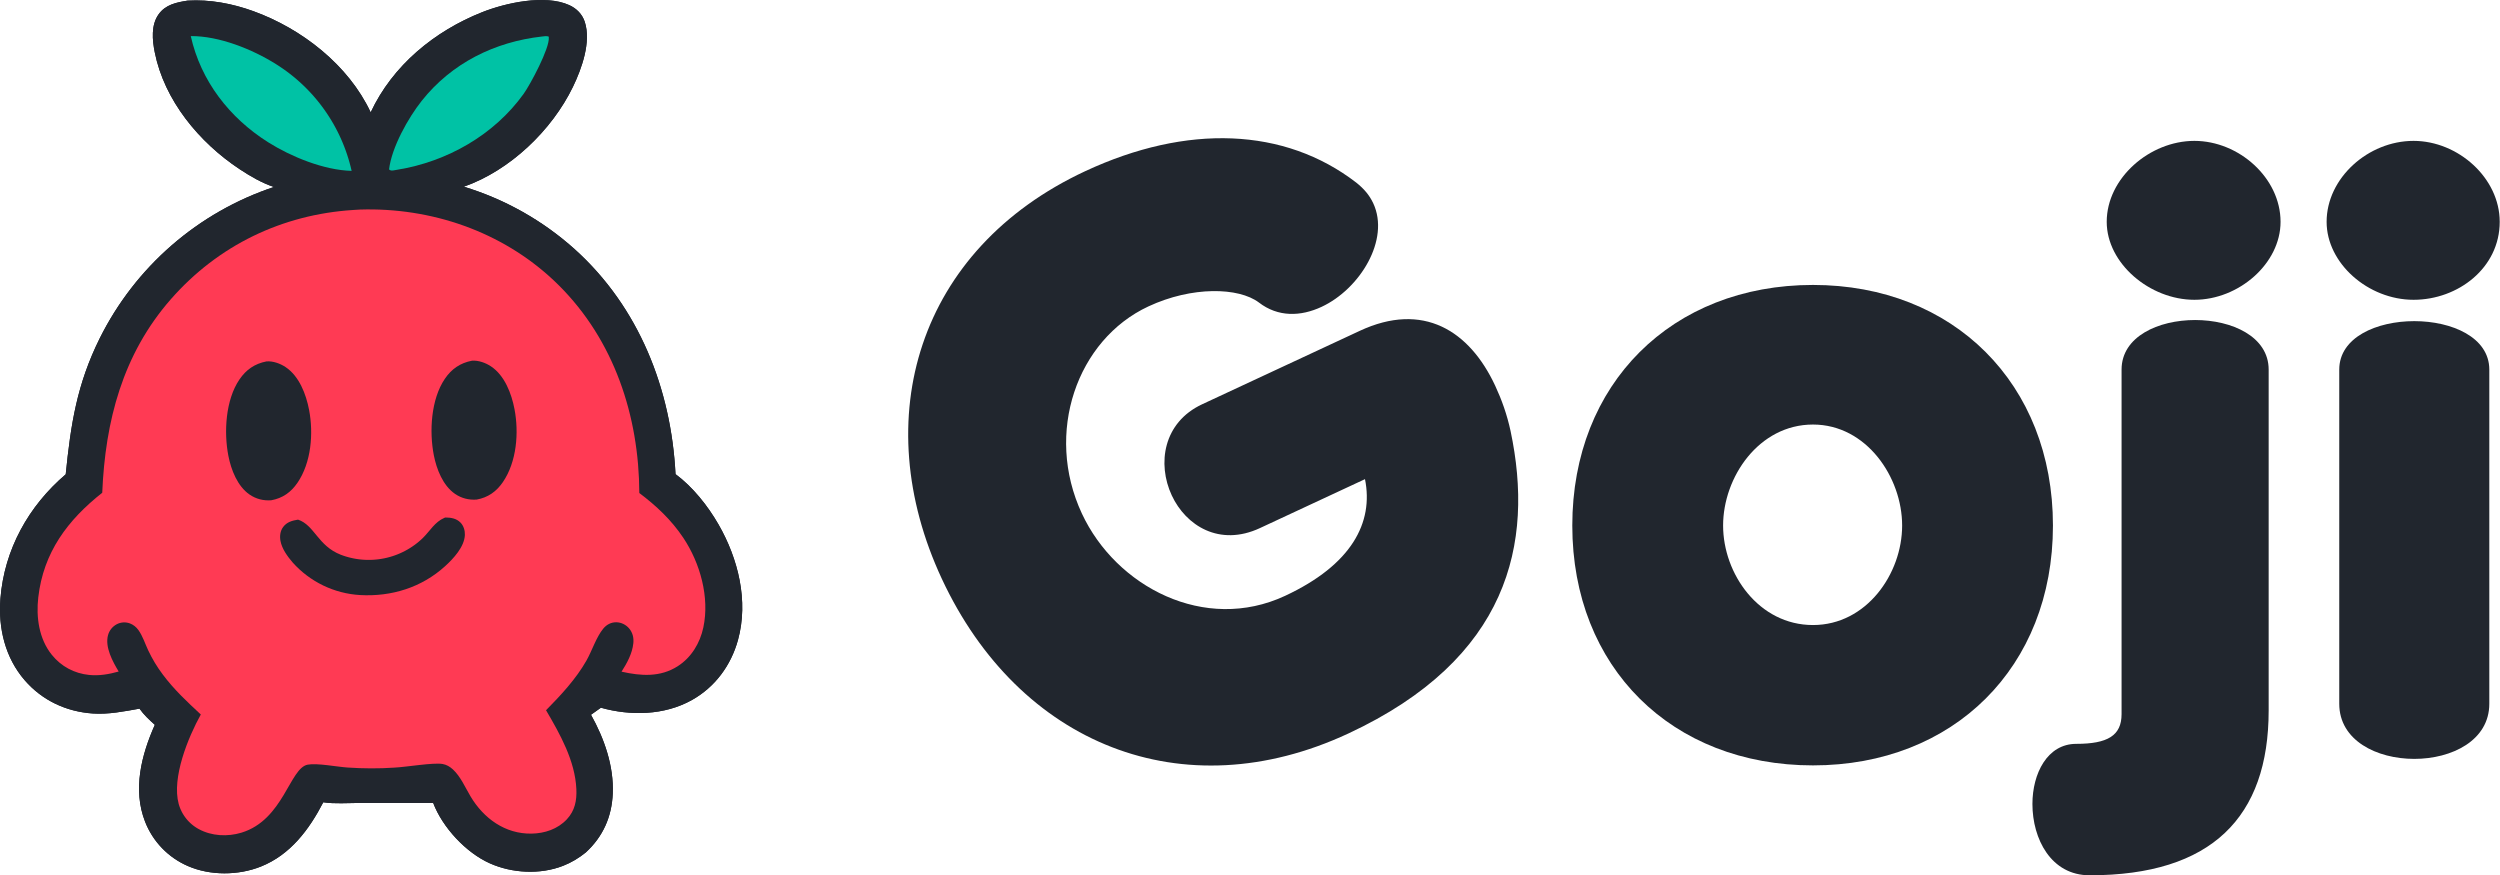
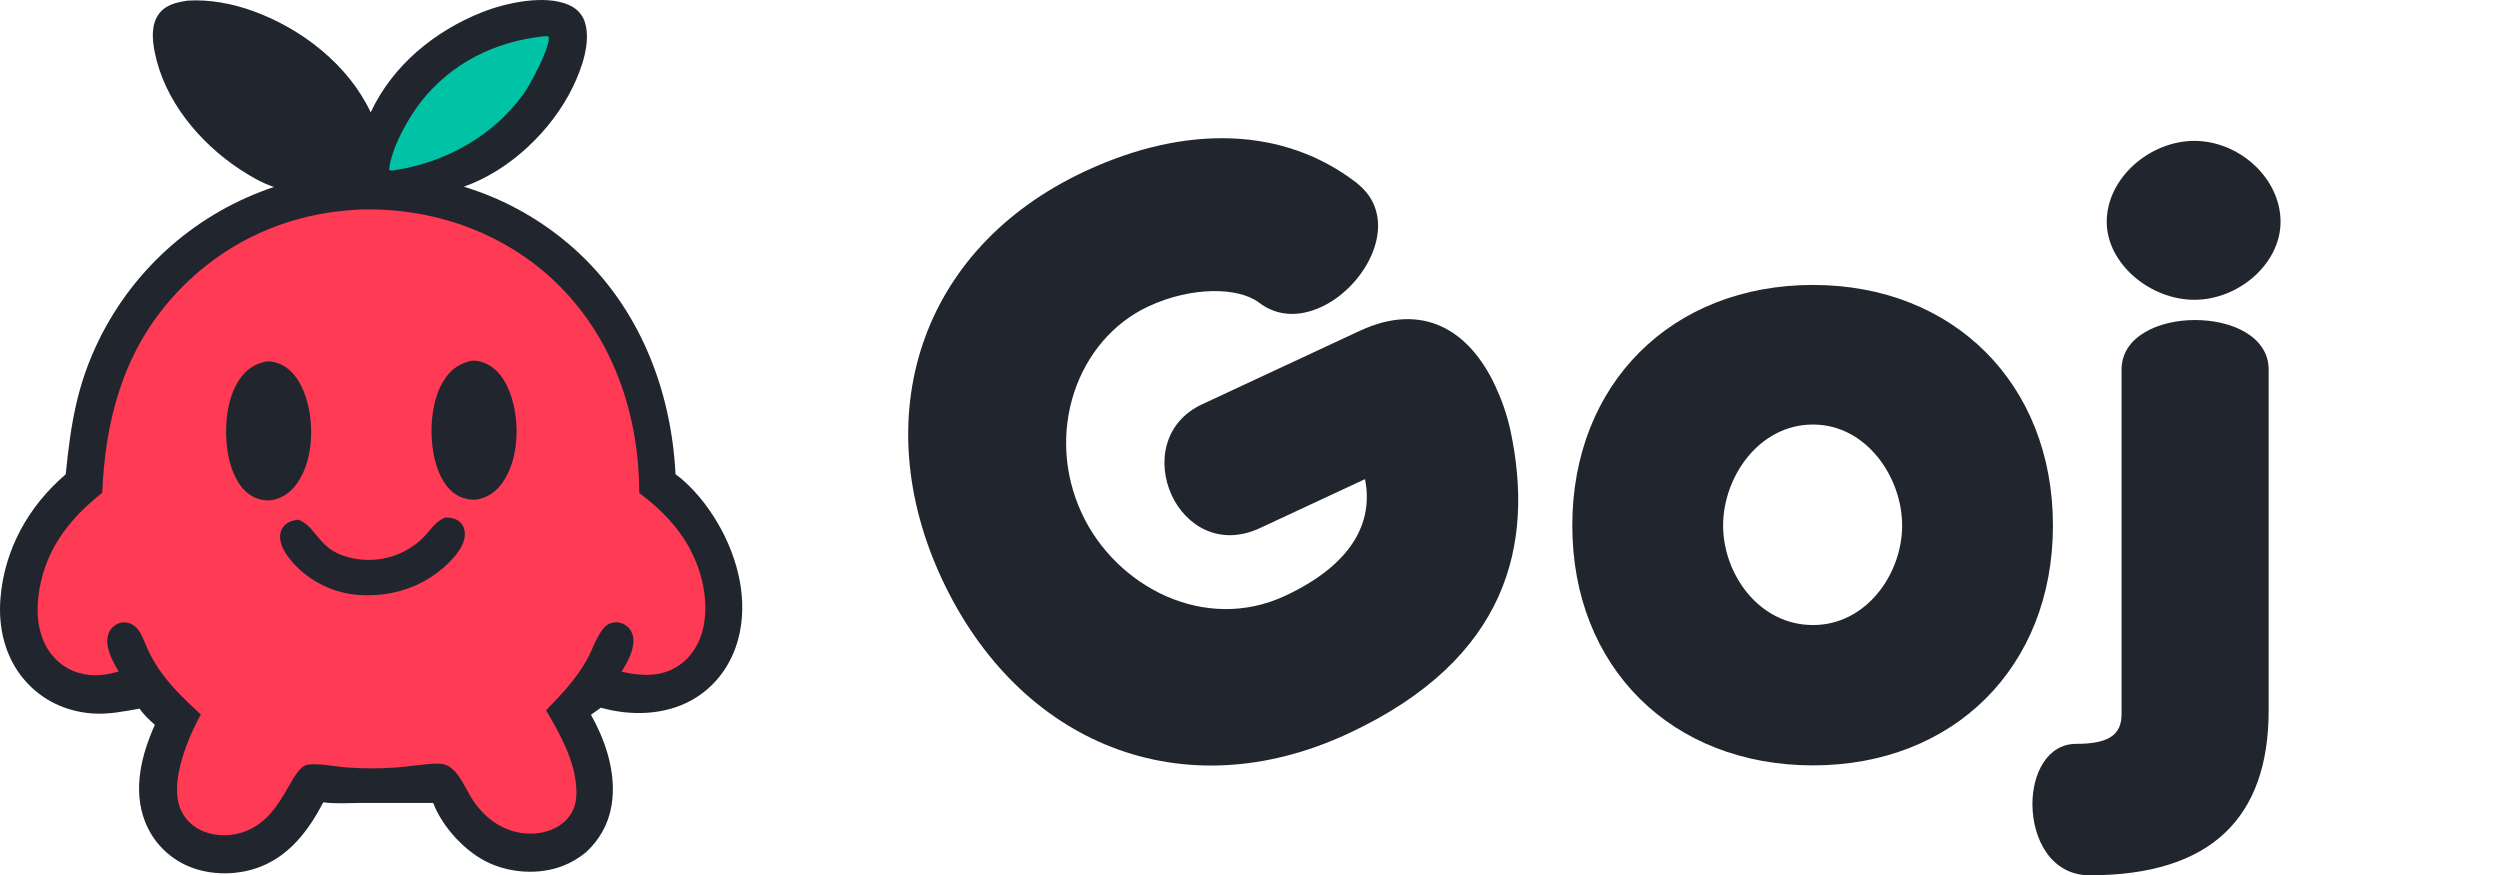
<svg xmlns="http://www.w3.org/2000/svg" width="2165" height="758" viewBox="0 0 2165 758" fill="none">
  <path d="M1294.84 334.039C1300.54 346.279 1305.08 359.063 1308.15 373.245C1328.77 470.768 1306.45 570.56 1167.67 635.211C1024.22 702.036 882.469 644.62 815.617 501.231C750.939 362.505 794.7 215.833 939.897 148.194C1027.95 107.175 1112.48 110.366 1174.48 158.105C1181.24 163.47 1185.98 169.067 1189.24 176.061C1203.92 207.537 1177.7 250.258 1144.46 265.741C1126.39 274.162 1106.8 274.774 1090.17 261.945C1072.69 248.805 1032.42 247.696 994.52 265.353C932.709 294.147 904.296 374.784 936.906 444.729C966.528 508.264 1043.42 548.357 1112.81 516.032C1170.54 489.139 1189.68 452.553 1182.08 414.943L1091.12 457.319C1056.13 473.618 1026.99 455.266 1014.76 429.036C1001.99 401.64 1007.29 365.824 1041.11 350.069L1177.56 286.504C1232.38 260.97 1272.55 286.243 1294.84 334.039Z" fill="#21262E" />
  <path d="M1777.85 455.113C1777.85 577.94 1691.64 662.825 1570.05 662.825C1447.82 662.825 1361.61 577.94 1361.61 455.113C1361.61 332.286 1447.82 246.758 1570.05 246.758C1691.64 246.758 1777.85 332.286 1777.85 455.113ZM1647.25 455.113C1647.25 413.313 1616.37 367.655 1570.05 367.655C1523.09 367.655 1492.21 413.313 1492.21 455.113C1492.21 496.913 1523.09 541.285 1570.05 541.285C1616.37 541.285 1647.25 496.913 1647.25 455.113Z" fill="#21262E" />
  <path d="M1974.96 192.097C1974.96 228.109 1938.93 259.619 1900.33 259.619C1861.73 259.619 1824.42 228.109 1824.42 192.097C1824.42 154.155 1861.73 122.002 1900.33 122.002C1938.93 122.002 1974.96 154.155 1974.96 192.097ZM1964.66 615.238C1964.66 707.84 1915.13 758 1809.62 758C1776.17 758 1760.08 726.489 1760.08 696.265C1760.08 669.899 1772.95 644.176 1798.04 644.176C1825.06 644.176 1837.28 637.102 1837.28 618.453V320.068C1837.28 262.835 1964.66 262.835 1964.66 320.068V615.238Z" fill="#21262E" />
-   <path d="M2164.75 192.097C2164.75 231.967 2128.72 259.619 2090.12 259.619C2050.88 259.619 2014.85 228.109 2014.85 192.097C2014.85 154.155 2050.88 122.002 2090.12 122.002C2128.72 122.002 2164.75 154.155 2164.75 192.097ZM2155.74 609.45C2155.74 673.115 2025.79 673.115 2025.79 609.45V320.068C2025.79 264.121 2155.74 264.121 2155.74 320.068V609.45Z" fill="#21262E" />
-   <path d="M321.016 97.309C339.999 56.66 376.285 26.939 417.517 10.572C437.815 2.516 471.995 -5.075 492.916 4.404C499.283 7.288 504.215 12.221 506.41 18.91C512.114 36.288 503.735 59.538 496.204 75.102C477.91 112.905 441.704 147.589 401.676 161.679C406.111 163.028 410.505 164.496 414.86 166.085C419.214 167.673 423.522 169.379 427.783 171.202C432.044 173.026 436.253 174.965 440.408 177.018C444.563 179.071 448.66 181.237 452.696 183.514C456.734 185.792 460.706 188.177 464.613 190.671C468.52 193.165 472.355 195.764 476.12 198.469C479.885 201.172 483.573 203.977 487.184 206.882C490.796 209.788 494.325 212.789 497.773 215.887C553.317 265.951 581.256 336.865 585.003 410.601C599.966 421.65 613.026 438.161 622.233 454.193C639.286 483.891 648.391 520.415 639.11 554.156C633.026 576.266 619.163 595.117 599.008 606.33C575.289 619.526 546.11 620.092 520.367 612.877L511.789 618.989C523.276 639.517 531.673 663.408 530.653 687.238C529.79 707.408 522.159 724.531 507.344 738.173C501.333 743.051 494.799 746.995 487.576 749.81C467.72 757.548 443.576 756.292 424.207 747.647C403.453 738.383 383.182 716.493 375.129 695.316L311.423 695.344C301.225 695.358 289.993 696.288 279.955 694.783C267.668 718.48 251.482 740.199 225.955 750.416C206.439 758.227 182.06 758.437 162.71 749.983C161.66 749.531 160.623 749.052 159.598 748.548C158.572 748.043 157.56 747.514 156.56 746.96C155.561 746.406 154.576 745.827 153.606 745.224C152.635 744.62 151.68 743.994 150.739 743.344C149.8 742.693 148.877 742.019 147.97 741.323C147.064 740.627 146.176 739.91 145.305 739.17C144.434 738.429 143.582 737.667 142.749 736.885C141.916 736.103 141.102 735.301 140.308 734.479C139.516 733.656 138.743 732.814 137.992 731.953C137.239 731.092 136.509 730.213 135.801 729.316C135.093 728.419 134.407 727.506 133.744 726.576C133.081 725.644 132.442 724.698 131.826 723.735C131.21 722.773 130.618 721.795 130.05 720.803C129.482 719.812 128.939 718.807 128.421 717.788C127.903 716.768 127.411 715.738 126.944 714.695C126.477 713.652 126.036 712.598 125.621 711.533C114.779 683.78 122.454 653.795 134.089 627.691C129.314 623.454 124.487 618.936 120.812 613.686C107.466 616.084 93.815 618.839 80.19 617.875C57.253 616.251 36.536 606.566 21.408 589.111C4.425 569.514 -1.64 543.865 0.37 518.371C3.719 475.881 24.718 438.224 56.909 410.772C61.316 367.155 66.602 332.826 86.37 292.98C87.321 291.067 88.296 289.166 89.295 287.278C90.293 285.389 91.315 283.512 92.359 281.648C93.403 279.784 94.47 277.934 95.56 276.097C96.651 274.259 97.764 272.435 98.899 270.625C100.034 268.815 101.191 267.019 102.37 265.237C103.55 263.455 104.751 261.688 105.973 259.936C107.195 258.185 108.44 256.448 109.706 254.725C110.971 253.004 112.257 251.299 113.565 249.609C114.873 247.919 116.201 246.246 117.55 244.589C118.898 242.932 120.267 241.291 121.656 239.668C123.045 238.045 124.454 236.439 125.883 234.85C127.312 233.261 128.76 231.69 130.227 230.138C131.695 228.585 133.181 227.05 134.685 225.533C136.191 224.017 137.715 222.519 139.257 221.04C140.798 219.561 142.358 218.102 143.937 216.662C145.514 215.221 147.11 213.8 148.723 212.399C150.336 210.997 151.966 209.616 153.612 208.255C155.26 206.894 156.924 205.554 158.604 204.233C160.283 202.913 161.979 201.614 163.691 200.335C165.403 199.058 167.13 197.801 168.873 196.564C170.616 195.329 172.374 194.115 174.147 192.923C175.92 191.73 177.707 190.559 179.509 189.41C181.31 188.262 183.126 187.136 184.955 186.032C186.784 184.929 188.627 183.848 190.483 182.789C192.339 181.73 194.208 180.695 196.09 179.682C197.971 178.67 199.864 177.681 201.77 176.715C203.677 175.75 205.594 174.807 207.523 173.888C209.451 172.969 211.391 172.075 213.342 171.205C215.293 170.334 217.255 169.487 219.228 168.665C221.2 167.843 223.181 167.044 225.173 166.27C227.164 165.496 229.165 164.747 231.176 164.023C233.185 163.298 235.203 162.598 237.231 161.924C226.664 158.422 216.564 152.511 207.33 146.385C172.526 123.292 142.267 86.967 133.984 45.154C131.892 34.59 130.708 21.844 137.255 12.547C143.321 3.935 152.756 2.079 162.464 0.542C181.737 -0.632 201.296 3.11 219.375 9.655C261.383 24.863 301.801 56.289 321.016 97.309Z" fill="#21262E" />
  <path d="M321.016 97.309C339.999 56.66 376.285 26.939 417.517 10.572C437.815 2.516 471.995 -5.075 492.916 4.404C499.283 7.288 504.215 12.221 506.41 18.91C512.114 36.288 503.735 59.538 496.204 75.102C477.91 112.905 441.704 147.589 401.676 161.679C406.111 163.028 410.505 164.496 414.86 166.085C419.214 167.673 423.522 169.379 427.783 171.202C432.044 173.026 436.253 174.965 440.408 177.018C444.563 179.071 448.66 181.237 452.696 183.514C456.734 185.792 460.706 188.177 464.613 190.671C468.52 193.165 472.355 195.764 476.12 198.469C479.885 201.172 483.573 203.977 487.184 206.882C490.796 209.788 494.325 212.789 497.773 215.887C553.317 265.951 581.256 336.865 585.003 410.601C599.966 421.65 613.026 438.161 622.233 454.193C639.286 483.891 648.391 520.415 639.11 554.156C633.026 576.266 619.163 595.117 599.008 606.33C575.289 619.526 546.11 620.092 520.367 612.877L511.789 618.989C523.276 639.517 531.673 663.408 530.653 687.238C529.79 707.408 522.159 724.531 507.344 738.173C501.333 743.051 494.799 746.995 487.576 749.81C467.72 757.548 443.576 756.292 424.207 747.647C403.453 738.383 383.182 716.493 375.129 695.316L311.423 695.344C301.225 695.358 289.993 696.288 279.955 694.783C267.668 718.48 251.482 740.199 225.955 750.416C206.439 758.227 182.06 758.437 162.71 749.983C161.66 749.531 160.623 749.052 159.598 748.548C158.572 748.043 157.56 747.514 156.56 746.96C155.561 746.406 154.576 745.827 153.606 745.224C152.635 744.62 151.68 743.994 150.739 743.344C149.8 742.693 148.877 742.019 147.97 741.323C147.064 740.627 146.176 739.91 145.305 739.17C144.434 738.429 143.582 737.667 142.749 736.885C141.916 736.103 141.102 735.301 140.308 734.479C139.516 733.656 138.743 732.814 137.992 731.953C137.239 731.092 136.509 730.213 135.801 729.316C135.093 728.419 134.407 727.506 133.744 726.576C133.081 725.644 132.442 724.698 131.826 723.735C131.21 722.773 130.618 721.795 130.05 720.803C129.482 719.812 128.939 718.807 128.421 717.788C127.903 716.768 127.411 715.738 126.944 714.695C126.477 713.652 126.036 712.598 125.621 711.533C114.779 683.78 122.454 653.795 134.089 627.691C129.314 623.454 124.487 618.936 120.812 613.686C107.466 616.084 93.815 618.839 80.19 617.875C57.253 616.251 36.536 606.566 21.408 589.111C4.425 569.514 -1.64 543.865 0.37 518.371C3.719 475.881 24.718 438.224 56.909 410.772C61.316 367.155 66.602 332.826 86.37 292.98C87.321 291.067 88.296 289.166 89.295 287.278C90.293 285.389 91.315 283.512 92.359 281.648C93.403 279.784 94.47 277.934 95.56 276.097C96.651 274.259 97.764 272.435 98.899 270.625C100.034 268.815 101.191 267.019 102.37 265.237C103.55 263.455 104.751 261.688 105.973 259.936C107.195 258.185 108.44 256.448 109.706 254.725C110.971 253.004 112.257 251.299 113.565 249.609C114.873 247.919 116.201 246.246 117.55 244.589C118.898 242.932 120.267 241.291 121.656 239.668C123.045 238.045 124.454 236.439 125.883 234.85C127.312 233.261 128.76 231.69 130.227 230.138C131.695 228.585 133.181 227.05 134.685 225.533C136.191 224.017 137.715 222.519 139.257 221.04C140.798 219.561 142.358 218.102 143.937 216.662C145.514 215.221 147.11 213.8 148.723 212.399C150.336 210.997 151.966 209.616 153.612 208.255C155.26 206.894 156.924 205.554 158.604 204.233C160.283 202.913 161.979 201.614 163.691 200.335C165.403 199.058 167.13 197.801 168.873 196.564C170.616 195.329 172.374 194.115 174.147 192.923C175.92 191.73 177.707 190.559 179.509 189.41C181.31 188.262 183.126 187.136 184.955 186.032C186.784 184.929 188.627 183.848 190.483 182.789C192.339 181.73 194.208 180.695 196.09 179.682C197.971 178.67 199.864 177.681 201.77 176.715C203.677 175.75 205.594 174.807 207.523 173.888C209.451 172.969 211.391 172.075 213.342 171.205C215.293 170.334 217.255 169.487 219.228 168.665C221.2 167.843 223.181 167.044 225.173 166.27C227.164 165.496 229.165 164.747 231.176 164.023C233.185 163.298 235.203 162.598 237.231 161.924C226.664 158.422 216.564 152.511 207.33 146.385C172.526 123.292 142.267 86.967 133.984 45.154C131.892 34.59 130.708 21.844 137.255 12.547C143.321 3.935 152.756 2.079 162.464 0.542C181.737 -0.632 201.296 3.11 219.375 9.655C261.383 24.863 301.801 56.289 321.016 97.309Z" fill="#21262E" />
  <path d="M305.793 181.845C309.617 181.507 313.524 181.398 317.361 181.364C379.141 180.823 439.596 203.123 483.689 246.841C531.784 294.528 553.415 360.193 553.644 426.958C568.392 438.015 581.53 450.406 591.797 465.827C606.347 487.681 614.643 517.21 609.109 543.311C606.225 556.907 598.753 569.355 586.907 576.941C571.772 586.634 555.005 585.448 538.247 581.66C542.965 574.377 547.558 565.891 548.463 557.119C548.953 552.362 547.927 547.846 544.771 544.162C542.066 541.005 538.031 538.985 533.86 538.885C529.295 538.775 525.298 540.896 522.434 544.38C516.279 551.869 512.685 563.577 507.836 572.109C498.775 588.048 485.645 602.102 472.866 615.068C484.997 635.742 498.025 658.814 499.129 683.345C499.573 693.235 497.89 702.023 490.897 709.511C482.958 718.014 471.69 721.732 460.285 721.917C437.46 722.287 418.817 708.745 407.448 689.611C402.867 681.899 398.874 672.464 392.214 666.311C389.666 663.955 386.695 662.202 383.245 661.606C375.211 660.219 351.958 664.253 341.629 664.75C327.977 665.676 314.617 665.593 300.962 664.678C291.889 664.071 274.48 660.645 266.392 662.207C250.87 665.206 245.514 709.984 209.116 721.086C197.077 724.757 183.242 724.074 172.089 717.979C171.566 717.695 171.05 717.399 170.541 717.09C170.032 716.78 169.532 716.458 169.04 716.123C168.547 715.789 168.063 715.442 167.588 715.083C167.113 714.724 166.647 714.354 166.191 713.972C165.735 713.59 165.288 713.196 164.851 712.791C164.415 712.387 163.989 711.972 163.573 711.545C163.157 711.119 162.752 710.684 162.358 710.237C161.964 709.791 161.582 709.335 161.211 708.869C160.839 708.404 160.48 707.929 160.133 707.445C159.786 706.962 159.45 706.471 159.127 705.971C158.805 705.47 158.495 704.961 158.198 704.446C157.901 703.93 157.617 703.407 157.347 702.877C157.076 702.347 156.818 701.811 156.574 701.267C156.33 700.724 156.1 700.175 155.884 699.62C155.668 699.066 155.465 698.507 155.277 697.942C155.088 697.377 154.914 696.808 154.754 696.234C148.545 673.439 163.028 638.364 173.904 618.752C162.104 607.825 150.537 596.991 140.894 584.028C138.453 580.781 136.183 577.416 134.086 573.935C131.988 570.455 130.074 566.877 128.343 563.201C125.64 557.442 123.559 550.775 119.849 545.609C117.963 542.985 115.424 540.946 112.382 539.824C111.923 539.658 111.457 539.516 110.982 539.399C110.509 539.281 110.031 539.188 109.547 539.121C109.064 539.054 108.578 539.012 108.089 538.996C107.602 538.979 107.115 538.988 106.628 539.023C106.141 539.057 105.657 539.117 105.176 539.202C104.696 539.287 104.221 539.397 103.751 539.532C103.283 539.667 102.822 539.826 102.37 540.009C101.917 540.192 101.475 540.398 101.044 540.627C100.587 540.869 100.144 541.135 99.715 541.423C99.286 541.711 98.872 542.021 98.475 542.352C98.078 542.683 97.698 543.033 97.337 543.403C96.975 543.772 96.633 544.159 96.311 544.564C95.99 544.969 95.69 545.389 95.41 545.826C95.132 546.261 94.877 546.71 94.645 547.171C94.413 547.634 94.205 548.106 94.021 548.589C93.837 549.072 93.678 549.564 93.545 550.064C90.717 560.385 97.638 573.052 102.778 581.541C94.388 583.891 85.897 585.391 77.165 584.498C64.304 583.182 53.007 577.149 44.88 567.078C33.738 553.271 31.182 534.523 33.143 517.363C37.605 478.318 58.526 450.444 88.543 426.705C91.14 364.666 106.154 306.796 148.002 259.073C188.829 212.513 244.173 185.805 305.793 181.845Z" fill="#FF3A54" />
  <path d="M230.806 312.975C236.366 312.539 242.606 314.781 247.187 317.812C259.153 325.73 265.073 341.43 267.658 354.928C271.561 375.312 269.6 400.562 257.594 418.109C251.975 426.32 244.715 431.472 234.873 433.24C228.169 433.736 221.766 432.141 216.182 428.327C205.634 421.12 200.135 406.853 197.777 394.767C193.787 374.329 195.29 346.45 207.314 328.692C213.141 320.083 220.596 314.972 230.806 312.975Z" fill="#21262E" />
  <path d="M408.706 312.369C414.266 311.934 420.505 314.175 425.087 317.207C437.053 325.125 442.973 340.825 445.558 354.322C449.461 374.707 447.5 399.957 435.494 417.503C429.875 425.715 422.615 430.866 412.773 432.635C406.069 433.13 399.666 431.536 394.082 427.721C383.534 420.515 378.035 406.248 375.677 394.161C371.687 373.723 373.19 345.844 385.213 328.086C391.041 319.478 398.496 314.366 408.706 312.369Z" fill="#21262E" />
  <path d="M385.57 448.158C390.428 448.153 395.208 448.917 398.78 452.543C401.508 455.312 402.741 459.467 402.582 463.295C402.159 473.597 392.619 483.821 385.382 490.384C365.091 508.787 339.004 516.859 311.802 515.321C310.418 515.239 309.037 515.123 307.659 514.974C306.282 514.824 304.908 514.641 303.539 514.425C302.17 514.208 300.806 513.957 299.449 513.674C298.092 513.391 296.743 513.074 295.402 512.724C294.06 512.375 292.728 511.993 291.406 511.578C290.083 511.165 288.771 510.718 287.47 510.239C286.169 509.76 284.881 509.25 283.605 508.709C282.328 508.167 281.066 507.594 279.819 506.991C278.57 506.387 277.338 505.754 276.121 505.09C274.905 504.426 273.705 503.733 272.521 503.011C271.338 502.289 270.173 501.538 269.028 500.758C267.882 499.978 266.755 499.171 265.648 498.337C264.541 497.502 263.455 496.641 262.39 495.754C261.325 494.866 260.283 493.953 259.264 493.014C258.244 492.075 257.247 491.112 256.274 490.125C255.301 489.138 254.352 488.127 253.429 487.094C248.89 481.757 244.19 475.399 242.879 468.381C242.116 464.302 242.663 459.797 245.186 456.404C248.428 452.047 253.035 450.828 258.101 450.002C272.423 454.814 275.186 472.632 295.106 480.402C295.85 480.688 296.599 480.96 297.353 481.219C298.107 481.477 298.865 481.723 299.627 481.955C300.39 482.187 301.156 482.405 301.926 482.609C302.697 482.815 303.471 483.006 304.248 483.182C305.024 483.36 305.804 483.524 306.588 483.673C307.37 483.823 308.155 483.959 308.942 484.081C309.73 484.203 310.519 484.311 311.31 484.405C312.103 484.499 312.896 484.579 313.689 484.644C314.483 484.711 315.278 484.763 316.075 484.8C316.87 484.838 317.667 484.861 318.465 484.87C319.261 484.88 320.058 484.876 320.855 484.857C321.652 484.838 322.448 484.805 323.243 484.758C324.039 484.711 324.834 484.65 325.627 484.575C326.42 484.501 327.212 484.412 328.002 484.309C328.792 484.206 329.58 484.088 330.367 483.957C331.153 483.826 331.937 483.681 332.717 483.522C333.498 483.363 334.276 483.19 335.052 483.004C335.826 482.818 336.598 482.618 337.365 482.404C338.133 482.19 338.897 481.963 339.656 481.723C340.416 481.482 341.172 481.228 341.922 480.96C342.673 480.693 343.419 480.412 344.16 480.118C344.9 479.824 345.635 479.517 346.365 479.197C347.095 478.877 347.819 478.545 348.537 478.199C349.256 477.853 349.967 477.495 350.673 477.125C351.378 476.754 352.077 476.37 352.768 475.975C353.46 475.579 354.145 475.171 354.823 474.751C355.5 474.332 356.169 473.9 356.832 473.456C357.494 473.013 358.148 472.558 358.794 472.09C359.44 471.623 360.077 471.146 360.706 470.656C361.335 470.167 361.956 469.667 362.568 469.156C363.178 468.645 363.78 468.123 364.374 467.59C364.966 467.057 365.549 466.514 366.123 465.961C372.302 459.922 376.557 451.985 384.786 448.482C385.047 448.372 385.31 448.267 385.57 448.158Z" fill="#21262E" />
  <path d="M469.561 31.598C471.456 31.395 473.274 31.025 475.119 31.655C475.168 31.901 475.243 32.142 475.266 32.392C476.116 41.802 459.11 73.395 453.572 81.128C428.012 116.828 387.226 139.976 344.209 146.972C343.046 147.196 341.864 147.455 340.687 147.58C338.983 147.762 338.262 147.824 336.93 146.729C339.115 127.743 353.445 102.132 365.23 87.297C391.206 54.593 428.46 36.179 469.561 31.598Z" fill="#00C2A5" />
-   <path d="M165.211 31.256C189.729 31.065 218.613 42.684 239.078 55.58C240.104 56.222 241.122 56.877 242.132 57.545C243.142 58.212 244.143 58.892 245.136 59.584C246.13 60.276 247.114 60.98 248.089 61.697C249.065 62.414 250.032 63.142 250.99 63.883C251.947 64.624 252.896 65.376 253.835 66.139C254.774 66.903 255.704 67.679 256.624 68.466C257.544 69.253 258.454 70.05 259.354 70.859C260.255 71.669 261.145 72.49 262.025 73.321C262.905 74.152 263.774 74.994 264.634 75.847C265.493 76.7 266.341 77.563 267.179 78.437C268.017 79.31 268.844 80.194 269.66 81.088C270.476 81.983 271.281 82.887 272.075 83.801C272.869 84.715 273.651 85.639 274.421 86.573C275.192 87.507 275.952 88.449 276.7 89.401C277.447 90.354 278.182 91.315 278.906 92.285C279.63 93.255 280.342 94.234 281.042 95.222C281.741 96.211 282.429 97.207 283.104 98.212C283.778 99.217 284.44 100.23 285.09 101.252C285.741 102.273 286.378 103.302 287.003 104.339C287.627 105.376 288.238 106.42 288.837 107.473C289.436 108.525 290.022 109.585 290.595 110.651C291.167 111.718 291.726 112.791 292.273 113.871C292.819 114.952 293.351 116.039 293.87 117.132C294.389 118.226 294.895 119.326 295.387 120.432C295.879 121.538 296.358 122.65 296.823 123.768C297.287 124.886 297.737 126.009 298.173 127.139C298.611 128.268 299.034 129.402 299.442 130.541C299.851 131.68 300.245 132.825 300.626 133.974C301.007 135.123 301.373 136.277 301.725 137.435C302.077 138.594 302.415 139.756 302.738 140.924C303.061 142.09 303.37 143.26 303.664 144.435C303.959 145.608 304.239 146.786 304.504 147.968C280.662 147.414 252.107 135.753 232.162 123.161C198.751 102.063 173.886 70.15 165.211 31.256Z" fill="#00C2A5" />
</svg>